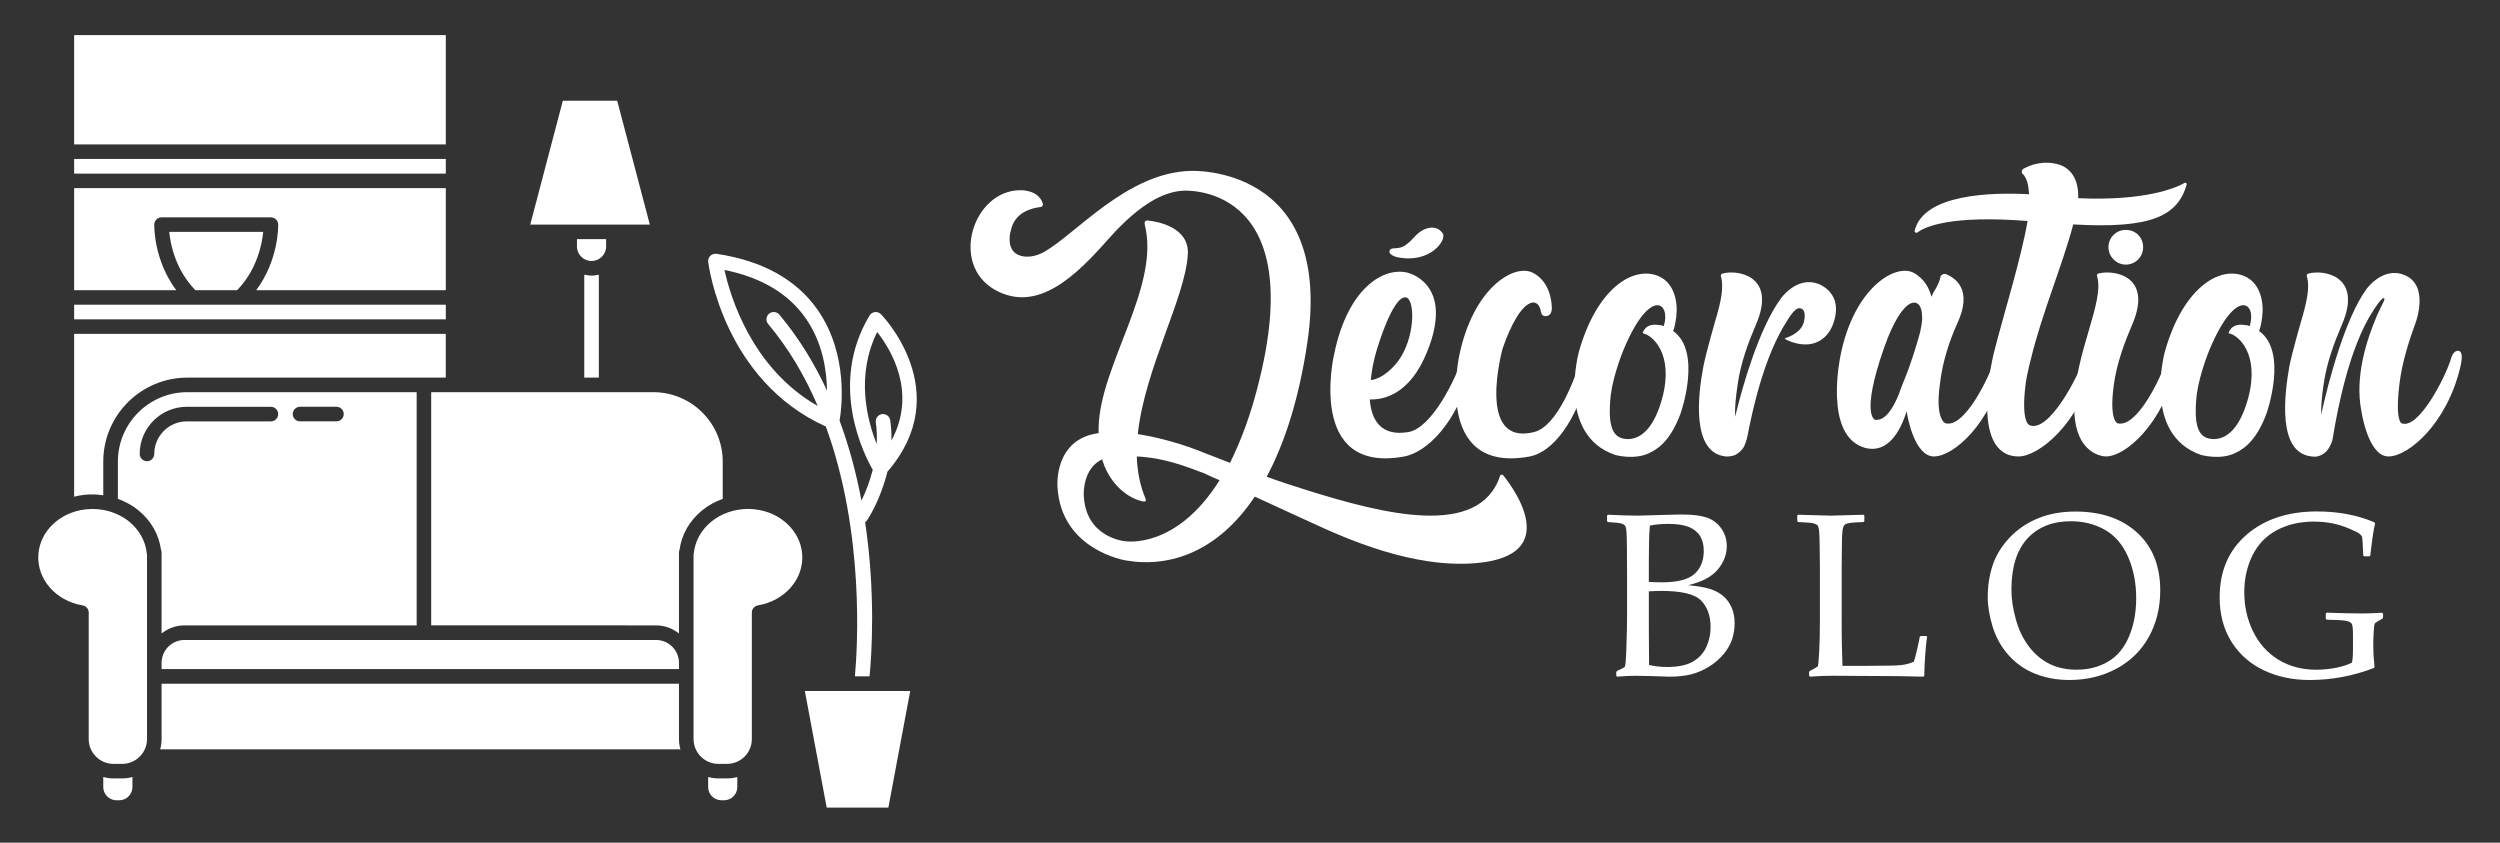
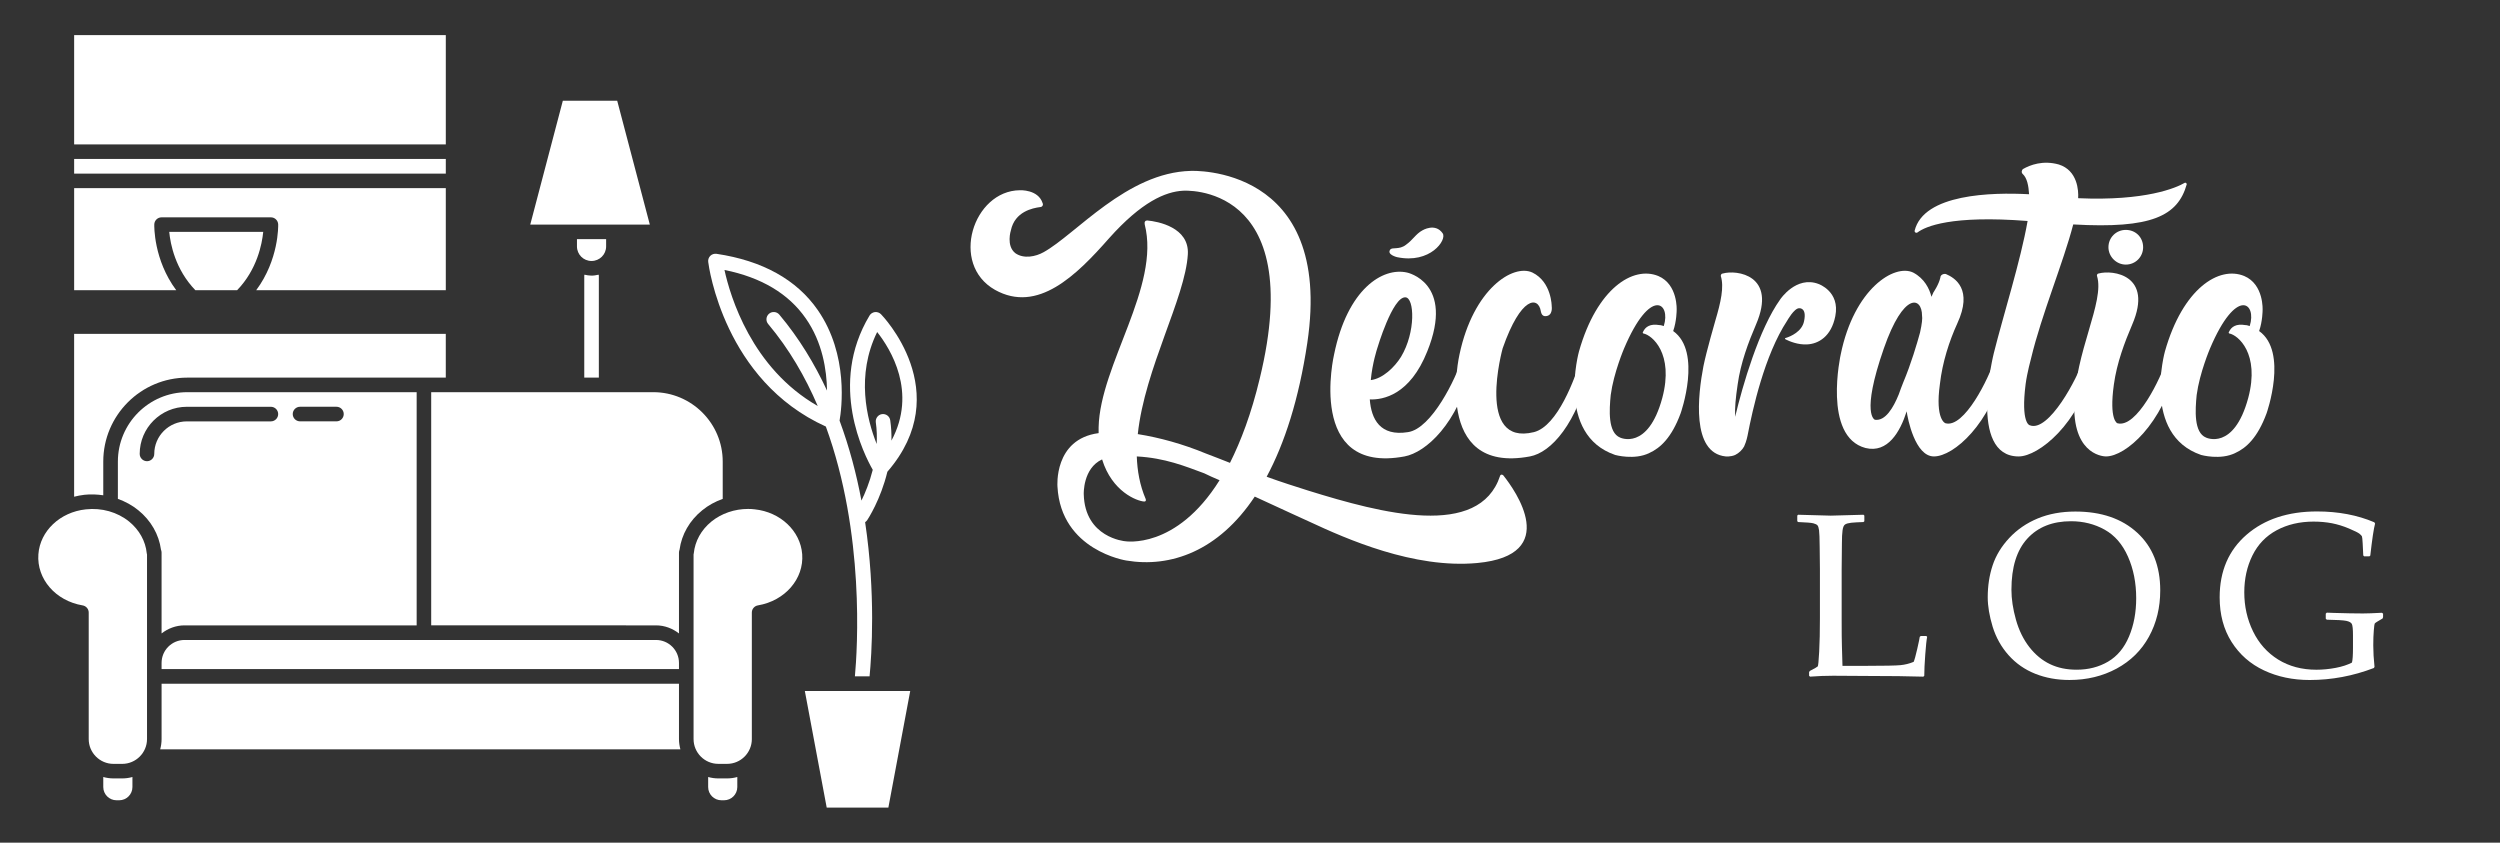
<svg xmlns="http://www.w3.org/2000/svg" version="1.1" id="Calque_1" x="0px" y="0px" width="178px" height="60px" viewBox="0 0 178 60" enable-background="new 0 0 178 60" xml:space="preserve">
  <rect x="0" y="0" width="178" height="60" fill="#333333" stroke="none" />
  <g>
    <g>
      <g>
        <path fill="#FFFFFF" d="M51.77,55.423c0.249,0,0.493-0.034,0.726-0.101v0.718c0,0.515-0.423,0.939-0.941,0.939h-0.192     c-0.521,0-0.942-0.425-0.942-0.939v-0.718c0.232,0.066,0.474,0.101,0.728,0.101H51.77z" />
        <path fill="#FFFFFF" d="M6.113,36.266c1.125-0.125,2.248,0.193,3.08,0.869c0.723,0.591,1.17,1.391,1.256,2.258     c0.004,0.028,0.008,0.061,0.019,0.093v7.716v0.437v4.985c0,0.97-0.794,1.764-1.766,1.764H8.08c-0.972,0-1.764-0.794-1.764-1.764     v-9.012c0-0.25-0.185-0.468-0.435-0.508c-1.926-0.324-3.278-1.886-3.148-3.64C2.853,37.807,4.276,36.459,6.113,36.266z" />
        <path fill="#FFFFFF" d="M53.531,52.623c0,0.97-0.789,1.764-1.761,1.764h-0.623c-0.976,0-1.765-0.794-1.765-1.764v-4.985v-0.437     v-7.724c0.008-0.027,0.014-0.06,0.016-0.085c0.088-0.867,0.531-1.667,1.256-2.258c0.717-0.58,1.648-0.897,2.608-0.897     c0.157,0,0.315,0.008,0.474,0.028c1.834,0.193,3.256,1.541,3.381,3.198c0.13,1.754-1.227,3.315-3.15,3.64     c-0.252,0.04-0.436,0.258-0.436,0.508V52.623z" />
        <path fill="#FFFFFF" d="M8.702,55.423c0.251,0,0.497-0.034,0.727-0.101v0.718c0,0.515-0.422,0.939-0.94,0.939H8.294     c-0.518,0-0.941-0.425-0.941-0.939v-0.718c0.234,0.066,0.477,0.101,0.727,0.101H8.702z" />
        <path fill="#FFFFFF" d="M11.504,48.681h36.839v3.942c0,0.25,0.038,0.492,0.1,0.728H11.406c0.063-0.235,0.099-0.478,0.099-0.728     V48.681z" />
        <polygon fill="#FFFFFF" points="63.252,57.5 58.861,57.5 57.304,49.198 64.808,49.198    " />
-         <rect x="5.279" y="21.695" fill="#FFFFFF" width="26.462" height="1.042" />
        <path fill="#FFFFFF" d="M11.504,47.201c0-0.905,0.734-1.635,1.636-1.635h33.566c0.902,0,1.637,0.729,1.637,1.635v0.437H11.504     V47.201z" />
        <path fill="#FFFFFF" d="M5.279,13.396h26.462v7.264H18.243c1.614-2.17,1.567-4.573,1.564-4.685     c-0.011-0.278-0.238-0.501-0.521-0.501h-7.782c-0.28,0-0.511,0.223-0.519,0.501c-0.003,0.111-0.053,2.515,1.561,4.685H5.279     V13.396z" />
        <rect x="5.279" y="2.5" fill="#FFFFFF" width="26.462" height="7.782" />
        <path fill="#FFFFFF" d="M13.334,26.887c-3.298,0-5.981,2.681-5.981,5.977v2.4c-0.444-0.063-0.898-0.084-1.351-0.034     c-0.251,0.029-0.491,0.078-0.724,0.136V23.772h26.462v3.114H13.334z" />
        <rect x="5.279" y="11.317" fill="#FFFFFF" width="26.462" height="1.045" />
        <path fill="#FFFFFF" d="M12.05,16.51h6.691c-0.084,0.864-0.436,2.681-1.856,4.15h-2.978C12.48,19.183,12.131,17.371,12.05,16.51z     " />
        <path fill="#FFFFFF" d="M11.462,39.138c0.027,0.062,0.042,0.133,0.042,0.202v5.761c0.453-0.352,1.017-0.575,1.636-0.575h16.526     V27.923H13.334c-2.728,0-4.941,2.221-4.941,4.94v2.657c0.526,0.188,1.023,0.455,1.456,0.811     C10.746,37.058,11.316,38.054,11.462,39.138z M20.843,29.48c0-0.286,0.233-0.519,0.521-0.519h2.592     c0.287,0,0.518,0.232,0.518,0.519c0,0.287-0.23,0.52-0.518,0.52h-2.592C21.077,30,20.843,29.768,20.843,29.48z M10.467,32.838     c-0.288,0-0.521-0.236-0.521-0.521c0-1.849,1.508-3.354,3.355-3.354h5.984c0.287,0,0.521,0.232,0.521,0.519     c0,0.287-0.233,0.52-0.521,0.52h-5.984c-1.275,0-2.318,1.038-2.318,2.316C10.984,32.602,10.751,32.838,10.467,32.838z" />
        <path fill="#FFFFFF" d="M48.384,39.138c-0.025,0.062-0.041,0.133-0.041,0.202v5.761c-0.455-0.352-1.018-0.575-1.637-0.575H30.701     V27.923h15.813c2.728,0,4.943,2.221,4.943,4.94v2.659c-0.53,0.187-1.024,0.456-1.457,0.809     C49.101,37.058,48.531,38.054,48.384,39.138z" />
        <polygon fill="#FFFFFF" points="37.754,15.99 40.074,7.17 43.944,7.17 46.267,15.99    " />
        <path fill="#FFFFFF" d="M41.08,17.547v-0.521h2.076v0.521c0,0.574-0.466,1.035-1.039,1.035     C41.544,18.582,41.08,18.121,41.08,17.547z" />
        <path fill="#FFFFFF" d="M60.869,48.157h1.044c0.148-1.525,0.444-5.888-0.316-10.978c0.057-0.04,0.11-0.087,0.149-0.146     c0.058-0.089,0.956-1.46,1.435-3.445c4.934-5.691-0.402-11.163-0.459-11.22c-0.113-0.112-0.273-0.166-0.433-0.147     c-0.156,0.021-0.3,0.11-0.381,0.251c-2.951,4.912-0.364,9.939,0.232,10.979c-0.229,0.9-0.544,1.663-0.806,2.192     c-0.35-1.863-0.852-3.791-1.557-5.694c0.141-0.808,0.666-4.677-1.552-7.872c-1.504-2.166-3.932-3.515-7.209-4.005     c-0.162-0.02-0.323,0.026-0.443,0.144c-0.113,0.113-0.17,0.274-0.148,0.436c0.041,0.347,1.139,8.449,8.375,11.718     C61.587,38.014,61.047,46.215,60.869,48.157z M63.47,31.373c0.011-0.471-0.013-0.952-0.085-1.444     c-0.039-0.288-0.303-0.483-0.588-0.444c-0.281,0.041-0.479,0.307-0.439,0.587c0.076,0.528,0.087,1.044,0.062,1.54     c-0.707-1.77-1.483-4.89,0.034-7.972C63.407,24.847,65.322,27.92,63.47,31.373z M58.885,27.811     c-0.882-1.898-1.991-3.737-3.399-5.413c-0.186-0.218-0.512-0.244-0.73-0.061c-0.221,0.188-0.246,0.514-0.063,0.731     c1.494,1.778,2.646,3.77,3.53,5.839c-4.708-2.691-6.233-7.813-6.64-9.686c2.619,0.528,4.566,1.687,5.79,3.452     C58.565,24.378,58.862,26.357,58.885,27.811z" />
        <path fill="#FFFFFF" d="M41.599,19.625c0-0.026,0.01-0.048,0.014-0.068c0.163,0.035,0.33,0.068,0.504,0.068     c0.176,0,0.342-0.033,0.504-0.068c0.005,0.021,0.017,0.042,0.017,0.068v7.262h-1.038V19.625z" />
      </g>
    </g>
    <g>
      <g>
        <path fill="#FFFFFF" d="M105.187,40.086c-4.518,0.424-9.354-1.729-11.93-2.929c0,0-1.941-0.883-3.918-1.8     c-2.576,3.882-5.999,5.082-9.141,4.553c0,0-4.659-0.706-4.906-5.259c0,0-0.282-3.389,2.93-3.812c0-0.142,0-0.283,0-0.424     c0.106-4.447,4.412-10.023,3.282-14.436c-0.035-0.176,0.035-0.282,0.177-0.282c0.776,0.07,3,0.494,2.894,2.4     c-0.176,3.105-3.07,8.152-3.564,12.812c1.553,0.247,3.212,0.706,4.835,1.376c0.53,0.212,1.13,0.424,1.729,0.671     c0.776-1.553,1.518-3.494,2.118-6c3.423-14.047-5.471-13.376-5.471-13.376c-1.235,0.07-2.93,0.776-5.259,3.388     c-2.329,2.647-5.082,5.365-8.117,3.671c-3.247-1.835-1.553-7.059,1.765-7.094c0,0,1.306-0.071,1.623,0.917     c0.071,0.142-0.035,0.282-0.176,0.282c-0.53,0.071-1.801,0.318-2.083,1.659c0,0-0.353,1.094,0.317,1.623     c0.601,0.424,1.447,0.247,2.013-0.07c2.294-1.271,5.929-5.682,10.481-5.788c0,0,10.2-0.494,8.294,12.247     c-0.6,4.023-1.623,7.164-2.894,9.529c1.059,0.388,2.082,0.706,2.965,0.988c5.223,1.623,12.176,3.459,13.658-1.059     c0.035-0.106,0.177-0.106,0.247,0C107.869,34.898,111.186,39.521,105.187,40.086z M86.833,34.192     c-0.423-0.177-0.812-0.354-1.094-0.494c-1.341-0.494-2.788-1.094-4.8-1.2c0.035,1.023,0.212,2.047,0.635,3.035     c0.036,0.106,0,0.177-0.105,0.177c-0.529-0.035-2.294-0.706-3-3c-1.376,0.635-1.306,2.471-1.306,2.471     c0.07,3.105,2.93,3.353,2.93,3.353S83.728,39.169,86.833,34.192z" />
        <path fill="#FFFFFF" d="M104.766,26.11c-0.953,4.059-3.247,6.105-4.765,6.388c-7.023,1.306-5.012-7.271-5.012-7.271     c0.953-4.658,3.459-6.212,5.188-5.823c0,0,3.423,0.706,1.446,5.611c-1.235,3.106-3.141,3.459-4.094,3.424     c0.105,1.412,0.741,2.646,2.718,2.329c1.694-0.247,3.423-3.847,3.847-5.224c0,0,0.142-0.635,0.564-0.564     C105.013,25.087,104.801,25.934,104.766,26.11z M98.06,24.804c0,0-0.353,1.06-0.459,2.259c0.848-0.105,1.694-0.917,2.153-1.658     c1.059-1.765,0.953-4.2,0.317-4.235C99.154,21.099,98.06,24.804,98.06,24.804z M102.719,16.616     c0.317,0.459-0.883,2.188-3.247,1.694c0,0-0.741-0.177-0.494-0.53c0.141-0.211,0.635,0.036,1.129-0.353     c0.494-0.353,0.706-0.776,1.165-1.023C101.272,16.404,102.19,15.84,102.719,16.616z" />
        <path fill="#FFFFFF" d="M110.06,22.51c-0.317,0.035-0.353-0.353-0.353-0.353c-0.177-1.059-1.412-1.094-2.718,2.646     c0,0-1.941,6.988,2.224,5.965c1.694-0.423,2.93-3.847,3.353-5.224c0,0,0.142-0.635,0.565-0.564     c0.353,0.106,0.141,0.953,0.105,1.13c-0.953,4.059-2.788,6.105-4.306,6.388c-6.988,1.306-5.012-7.271-5.012-7.271     c0.988-4.658,3.812-6.459,5.188-5.823c1.376,0.671,1.376,2.4,1.376,2.4S110.589,22.475,110.06,22.51z" />
        <path fill="#FFFFFF" d="M119.661,29.428c-0.636,1.729-1.447,2.471-2.224,2.823c-1.059,0.529-2.436,0.142-2.436,0.142     c-4.235-1.447-2.576-7.377-2.576-7.377c1.271-4.482,3.847-6.105,5.646-5.364c1.412,0.6,1.307,2.436,1.307,2.436     s0,0.776-0.247,1.482C121.213,25.051,119.661,29.428,119.661,29.428z M117.013,23.745c-0.035,0-0.07-0.07-0.035-0.105     c0.177-0.389,0.529-0.601,1.165-0.494c0.105,0,0.212,0.035,0.317,0.07c0.529-1.658-0.953-2.823-2.823,1.588     c0,0-0.741,1.729-0.953,3.318c-0.105,1.059-0.212,2.682,0.671,3.035c0,0,1.977,0.953,3-2.823     C119.202,25.157,117.614,23.852,117.013,23.745z" />
        <path fill="#FFFFFF" d="M122.873,32.498c-2.471-0.247-1.977-4.411-1.589-6.423c0.212-1.06,0.848-3.247,0.848-3.247     c0.388-1.307,0.635-2.4,0.388-3.177c0-0.07,0.035-0.177,0.142-0.177c0.988-0.282,3.882,0.106,2.364,3.636     c-0.529,1.235-1.094,2.718-1.306,4.271c-0.142,0.953-0.212,1.693-0.177,2.294c0.529-2.224,1.694-6.247,3.212-8.364     c0,0,1.13-1.694,2.718-1.095c0,0,1.553,0.529,1.2,2.294c-0.282,1.447-1.2,1.977-2.012,2.012     c-0.636,0.035-1.235-0.212-1.518-0.353c-0.071-0.035-0.071-0.106,0-0.106c0.353-0.105,1.164-0.458,1.306-1.199     c0.212-0.988-0.354-0.918-0.354-0.918c-0.353,0-0.847,0.883-0.847,0.883c-1.623,2.47-2.471,6.353-2.823,8.188     c0,0-0.07,0.389-0.247,0.776c-0.142,0.247-0.354,0.459-0.636,0.601C123.225,32.533,122.873,32.498,122.873,32.498z" />
        <path fill="#FFFFFF" d="M142.707,26.11c-0.953,4.059-3.6,6.388-5.012,6.388c-1.341,0-1.87-2.683-1.94-3.212     c-0.459,1.447-1.342,3-2.929,2.612c-3.07-0.813-1.765-6.671-1.765-6.671c0.953-4.658,3.811-6.459,5.152-5.823     c0.813,0.424,1.165,1.165,1.307,1.729c0.035-0.106,0.105-0.212,0.141-0.317c0,0,0.389-0.565,0.494-1.06     c0-0.176,0.212-0.282,0.389-0.247c0.67,0.282,1.94,1.095,0.812,3.529c-0.564,1.235-1.059,2.753-1.235,4.307     c-0.353,2.541,0.389,2.788,0.389,2.788c1.341,0.388,3.105-3.212,3.529-4.589c0,0,0.141-0.635,0.564-0.564     C142.954,25.087,142.742,25.934,142.707,26.11z M136.707,23.675c0.142-0.636,0.177-1.023,0.142-1.2     c0-1.341-1.306-1.729-2.718,2.329c-1.659,4.765-0.635,5.083-0.635,5.083c0.741,0.105,1.306-0.848,1.693-1.8     c0.106-0.283,0.212-0.601,0.318-0.848C136.072,25.898,136.495,24.451,136.707,23.675z" />
        <path fill="#FFFFFF" d="M155.696,13.122c-0.636,2.259-2.506,3.177-8.082,2.858c-0.706,2.718-2.259,6.424-3,9.529     c0,0-0.282,1.023-0.389,1.836c-0.353,2.788,0.282,2.929,0.282,2.929c1.342,0.565,3.424-3.353,3.848-4.729     c0,0,0.141-0.635,0.564-0.564c0.353,0.106,0.142,0.953,0.105,1.13c-0.952,4.059-3.882,6.388-5.294,6.388     c-3.635,0-1.765-7.376-1.765-7.376c0.671-2.683,1.906-6.564,2.4-9.389c-5.436-0.423-7.271,0.389-7.835,0.813     c-0.106,0.07-0.212,0-0.212-0.106c0.635-2.646,5.506-2.753,8.152-2.611c-0.035-0.601-0.141-1.165-0.459-1.447     c-0.105-0.105-0.07-0.282,0.036-0.353c0.494-0.283,1.411-0.636,2.541-0.318c1.341,0.424,1.411,1.871,1.376,2.4     c4.8,0.212,6.988-0.741,7.588-1.095C155.626,12.98,155.696,13.052,155.696,13.122z" />
        <path fill="#FFFFFF" d="M154.956,26.11c-0.953,4.059-3.6,6.388-5.012,6.388c0,0-2.294,0.035-2.259-3.6     c0.035-3.812,2.188-7.412,1.623-9.247c-0.035-0.07,0.036-0.177,0.106-0.177c1.023-0.282,3.918,0.106,2.399,3.636     c-0.529,1.235-1.094,2.718-1.306,4.271c-0.353,2.541,0.247,2.753,0.247,2.753c1.377,0.388,3.106-3.212,3.529-4.589     c0,0,0.142-0.635,0.565-0.564C155.203,25.087,154.991,25.934,154.956,26.11z M150.121,17.604c0-0.706,0.564-1.235,1.235-1.235     c0.705,0,1.235,0.529,1.235,1.235c0,0.67-0.53,1.235-1.235,1.235C150.686,18.84,150.121,18.274,150.121,17.604z" />
        <path fill="#FFFFFF" d="M161.38,29.428c-0.636,1.729-1.447,2.471-2.224,2.823c-1.059,0.529-2.436,0.142-2.436,0.142     c-4.235-1.447-2.576-7.377-2.576-7.377c1.271-4.482,3.847-6.105,5.646-5.364c1.412,0.6,1.307,2.436,1.307,2.436     s0,0.776-0.247,1.482C162.933,25.051,161.38,29.428,161.38,29.428z M158.732,23.745c-0.035,0-0.07-0.07-0.035-0.105     c0.177-0.389,0.529-0.601,1.165-0.494c0.105,0,0.212,0.035,0.317,0.07c0.529-1.658-0.953-2.823-2.823,1.588     c0,0-0.741,1.729-0.953,3.318c-0.105,1.059-0.212,2.682,0.671,3.035c0,0,1.977,0.953,3-2.823     C160.921,25.157,159.333,23.852,158.732,23.745z" />
-         <path fill="#FFFFFF" d="M163.004,26.075c0.212-1.06,0.848-3.247,0.848-3.247c0.388-1.307,0.635-2.4,0.388-3.177     c0-0.07,0.035-0.177,0.142-0.177c0.988-0.282,3.882,0.106,2.364,3.636c-0.529,1.235-1.094,2.718-1.306,4.271     c-0.142,0.882-0.177,1.588-0.177,2.152c0.529-2.399,1.694-6.812,3.212-8.929c0,0,1.165-1.659,2.718-1.023     c1.835,0.741,0.776,3.458,0.776,3.458c-0.389,1.06-0.953,2.753-1.13,4.307c-0.317,2.611,0.142,2.788,0.142,2.788     c1.2,0.494,3.105-3.212,3.529-4.589c0,0,0.142-0.635,0.564-0.564c0.354,0.106,0.142,0.953,0.106,1.13     c-0.953,4.059-3.706,6.388-5.118,6.388c-1.481,0-1.94-3.282-1.94-3.282c-0.459-2.364,0.353-4.977,1.129-6.776     c0,0,0.212-0.459,0.389-0.812c0.105-0.212,0.176-0.354,0.105-0.389c-0.141-0.141-0.776,0.883-0.776,0.883     c-1.694,2.576-2.541,7.023-2.858,8.964c-0.035,0.318-0.282,1.235-1.13,1.412c0,0-0.141,0.035-0.388,0     C162.122,32.251,162.651,28.087,163.004,26.075z" />
      </g>
      <g>
-         <path fill="#FFFFFF" d="M114.484,37.17l-0.063-0.057v-0.405l0.063-0.058c0.926,0.044,1.64,0.064,2.143,0.064     c0.189,0,0.938-0.021,2.248-0.064c0.422-0.01,0.727-0.017,0.915-0.017c0.73,0,1.311,0.074,1.737,0.22     c0.428,0.146,0.77,0.404,1.03,0.775c0.259,0.37,0.389,0.792,0.389,1.261c0,0.602-0.216,1.157-0.649,1.672     c-0.433,0.514-1.136,0.882-2.109,1.104c0.585,0.053,1.066,0.132,1.445,0.234c0.378,0.102,0.705,0.26,0.98,0.475     c0.277,0.212,0.494,0.491,0.655,0.832c0.159,0.34,0.237,0.736,0.237,1.184c0,0.352-0.053,0.709-0.161,1.071     s-0.309,0.722-0.597,1.079c-0.289,0.357-0.639,0.663-1.05,0.916c-0.411,0.256-0.831,0.438-1.264,0.552     c-0.429,0.114-0.963,0.171-1.601,0.171c-0.131,0-0.521-0.015-1.168-0.041c-0.72-0.016-1.11-0.023-1.169-0.023     c-0.368,0-0.821,0.021-1.354,0.064l-0.064-0.064v-0.269l0.064-0.081c0.313-0.141,0.495-0.236,0.543-0.291     c0.049-0.054,0.087-0.533,0.118-1.438c0.028-0.903,0.045-1.591,0.045-2.068v-2.977l-0.009-1.843c0-0.399-0.006-0.726-0.015-0.978     c-0.013-0.251-0.026-0.431-0.046-0.54c-0.02-0.108-0.051-0.183-0.094-0.226c-0.043-0.045-0.104-0.081-0.184-0.11     c-0.076-0.03-0.212-0.055-0.4-0.077L114.484,37.17z M117.397,41.43c0.271,0.021,0.575,0.032,0.916,0.032     c1.121,0,1.899-0.2,2.338-0.6c0.438-0.4,0.658-0.948,0.658-1.648c0-0.404-0.086-0.751-0.253-1.034     c-0.168-0.282-0.433-0.5-0.791-0.653c-0.359-0.15-0.848-0.226-1.464-0.226c-0.503,0-0.947,0.04-1.331,0.121     c-0.049,0.487-0.073,1.336-0.073,2.548V41.43z M117.414,47.344c0.416,0.099,0.844,0.146,1.281,0.146     c0.773,0,1.38-0.122,1.818-0.372c0.437-0.248,0.761-0.594,0.969-1.035c0.208-0.439,0.313-0.921,0.313-1.439     c0-0.779-0.221-1.402-0.661-1.87c-0.441-0.468-1.395-0.702-2.86-0.702c-0.242,0-0.535,0.012-0.876,0.032v2.768L117.414,47.344z" />
        <path fill="#FFFFFF" d="M127.965,36.708l0.063-0.058c1.343,0.044,2.116,0.064,2.32,0.064c0.185,0,0.96-0.021,2.33-0.064     l0.063,0.058v0.405l-0.063,0.057c-0.375,0.013-0.662,0.027-0.866,0.049c-0.2,0.022-0.35,0.063-0.441,0.122     s-0.152,0.198-0.181,0.417c-0.032,0.221-0.046,0.523-0.046,0.914l-0.018,1.864v3.586c0,0.9,0.005,1.526,0.018,1.883l0.04,1.404     h1.657c1.317,0,2.141-0.018,2.468-0.049c0.327-0.032,0.643-0.11,0.944-0.236c0.06-0.135,0.146-0.446,0.257-0.933     c0.11-0.487,0.169-0.768,0.175-0.844l0.072-0.065h0.397l0.058,0.065c-0.045,0.217-0.089,0.637-0.134,1.258     c-0.046,0.621-0.07,1.125-0.07,1.51l-0.064,0.064c-1.027-0.032-2.378-0.05-4.048-0.05l-2.369-0.015     c-0.543,0-1.094,0.021-1.654,0.064l-0.065-0.064v-0.269l0.065-0.081c0.334-0.173,0.519-0.278,0.551-0.316     c0.032-0.037,0.066-0.387,0.102-1.046s0.052-1.455,0.052-2.387v-3.48l-0.017-1.583c-0.004-0.615-0.021-1.013-0.044-1.191     c-0.024-0.178-0.062-0.297-0.112-0.355c-0.054-0.06-0.149-0.108-0.298-0.147c-0.145-0.038-0.506-0.066-1.079-0.089l-0.063-0.057     V36.708z" />
        <path fill="#FFFFFF" d="M141.526,42.524c0-0.811,0.116-1.567,0.349-2.271c0.233-0.703,0.629-1.355,1.188-1.952     c0.561-0.599,1.234-1.06,2.024-1.388c0.789-0.327,1.683-0.491,2.679-0.491c1.843,0,3.312,0.503,4.404,1.507     c1.093,1.001,1.639,2.372,1.639,4.106c0,1.225-0.268,2.322-0.803,3.296c-0.535,0.975-1.301,1.73-2.3,2.272     c-0.998,0.538-2.119,0.812-3.362,0.812c-0.883,0-1.693-0.148-2.434-0.442c-0.742-0.296-1.373-0.735-1.896-1.32     c-0.52-0.583-0.899-1.26-1.137-2.028C141.645,43.857,141.526,43.158,141.526,42.524z M143.214,41.989     c0,0.659,0.106,1.37,0.32,2.131s0.534,1.411,0.957,1.955c0.425,0.542,0.914,0.946,1.47,1.211     c0.554,0.267,1.186,0.397,1.894,0.397c0.839,0,1.585-0.191,2.238-0.574c0.656-0.386,1.153-0.98,1.493-1.791     c0.341-0.807,0.511-1.713,0.511-2.721c0-1.092-0.193-2.079-0.584-2.962c-0.389-0.881-0.942-1.521-1.662-1.922     c-0.719-0.4-1.518-0.601-2.395-0.601c-1.313,0-2.35,0.41-3.105,1.232C143.592,39.169,143.214,40.383,143.214,41.989z" />
        <path fill="#FFFFFF" d="M169.675,43.692v0.244l-0.032,0.098l-0.396,0.235c-0.099,0.06-0.155,0.104-0.171,0.137     c-0.017,0.032-0.037,0.195-0.061,0.483c-0.025,0.289-0.038,0.643-0.038,1.06c0,0.469,0.03,0.981,0.089,1.534l-0.048,0.08     c-1.482,0.566-3.004,0.853-4.568,0.853c-1.199,0-2.286-0.229-3.252-0.683c-0.969-0.454-1.738-1.128-2.305-2.02     c-0.568-0.894-0.853-1.953-0.853-3.182c0-1.869,0.641-3.356,1.919-4.462c1.278-1.103,2.95-1.654,5.011-1.654     c1.515,0,2.874,0.257,4.081,0.771l0.056,0.09c-0.098,0.362-0.211,1.123-0.341,2.279l-0.064,0.056h-0.374l-0.063-0.063     l-0.042-0.861c-0.015-0.281-0.033-0.446-0.052-0.495c-0.02-0.047-0.078-0.11-0.174-0.189c-0.1-0.079-0.349-0.203-0.751-0.373     c-0.403-0.171-0.808-0.294-1.213-0.375c-0.405-0.076-0.841-0.117-1.306-0.117c-0.99,0-1.866,0.207-2.629,0.617     c-0.764,0.412-1.338,1.011-1.725,1.797s-0.579,1.663-0.579,2.625c0,0.996,0.207,1.922,0.624,2.778s1.015,1.526,1.792,2.008     c0.78,0.482,1.686,0.722,2.718,0.722c0.449,0,0.908-0.044,1.377-0.133c0.468-0.09,0.851-0.216,1.155-0.377     c0.048-0.173,0.073-0.521,0.073-1.049v-0.898c0-0.427-0.027-0.693-0.081-0.801c-0.054-0.104-0.188-0.177-0.401-0.223     c-0.213-0.042-0.676-0.069-1.385-0.081l-0.071-0.071v-0.358l0.071-0.073l0.496,0.019c0.85,0.026,1.542,0.039,2.078,0.039     c0.307,0,0.758-0.017,1.354-0.049L169.675,43.692z" />
      </g>
    </g>
  </g>
</svg>